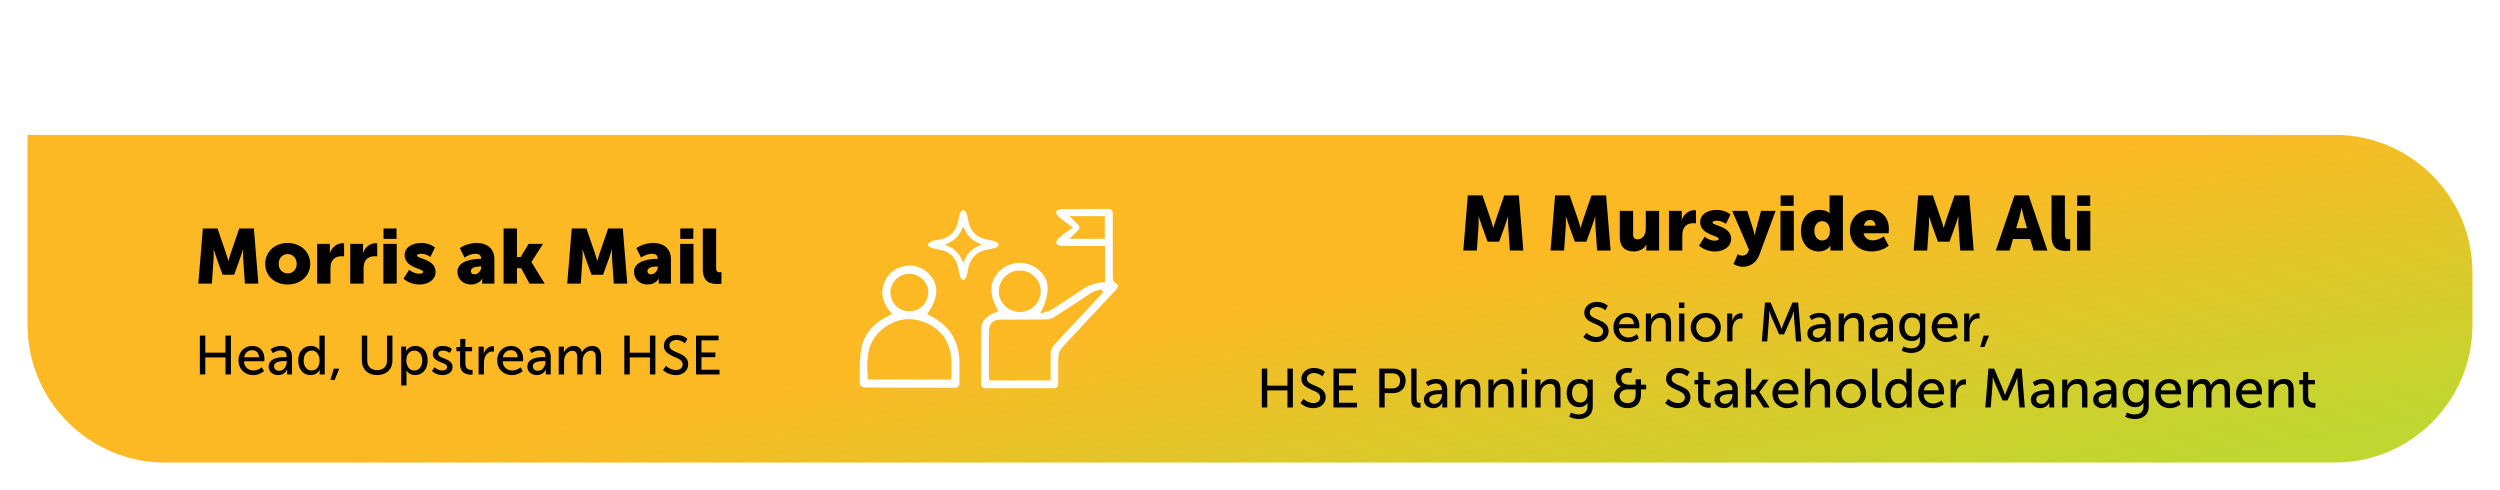
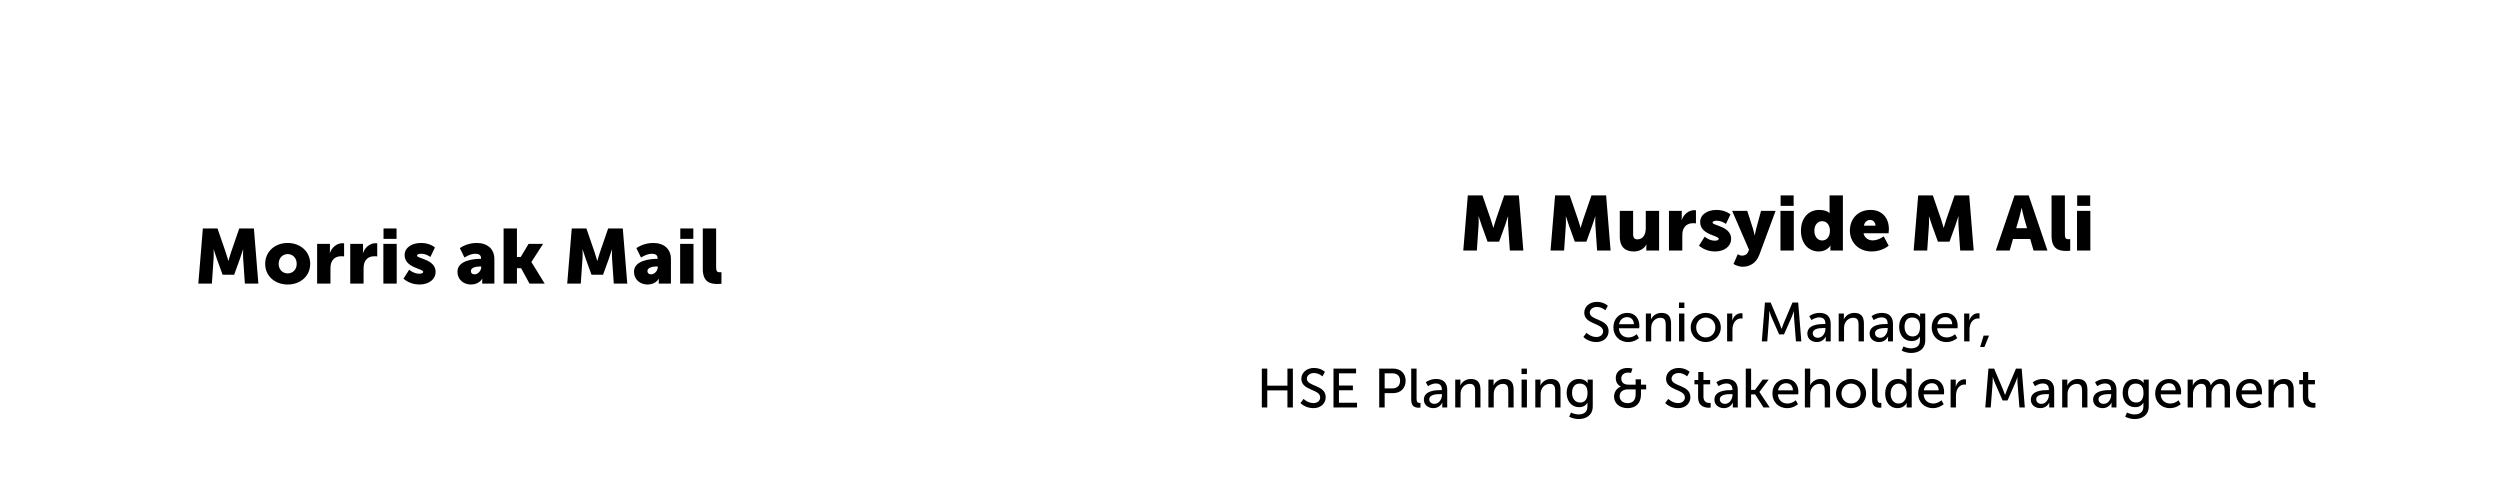
<svg xmlns="http://www.w3.org/2000/svg" width="908" height="178" viewBox="0 0 908 178" fill="none">
  <g filter="url(#filter0_d_1_8405)">
    <path d="M83.087 24.23C83.087 17.99 87.887 13.19 94.337 13.19C99.647 13.19 102.377 16.22 102.377 16.22L99.947 20.18C99.947 20.18 97.547 17.99 94.577 17.99C90.467 17.99 88.517 21.02 88.517 24.11C88.517 27.29 90.617 30.56 94.577 30.56C97.817 30.56 100.277 27.92 100.277 27.92L102.977 31.76C102.977 31.76 99.947 35.36 94.337 35.36C87.617 35.36 83.087 30.59 83.087 24.23ZM106.149 35V13.55H111.399V22.13H119.199V13.55H124.449V35H119.199V26.6H111.399V35H106.149ZM141.559 35L140.239 30.5H133.549L132.259 35H126.859L134.149 13.55H139.669L146.959 35H141.559ZM136.939 18.44H136.879C136.879 18.44 136.399 20.78 136.009 22.13L134.779 26.3H139.009L137.809 22.13C137.419 20.78 136.939 18.44 136.939 18.44ZM148.702 35L150.472 13.55H156.172L159.292 22.61C159.772 23.99 160.372 26.15 160.372 26.15H160.432C160.432 26.15 161.032 23.99 161.512 22.61L164.632 13.55H170.332L172.072 35H166.822L166.162 25.34C166.042 23.72 166.162 21.74 166.162 21.74H166.102C166.102 21.74 165.382 23.99 164.902 25.34L162.652 31.55H158.152L155.902 25.34C155.422 23.99 154.702 21.74 154.702 21.74H154.642C154.642 21.74 154.762 23.72 154.642 25.34L153.982 35H148.702ZM176.461 35V13.55H185.371C189.541 13.55 192.361 16.61 192.361 20.93C192.361 25.25 189.541 28.37 185.371 28.37H181.711V35H176.461ZM181.711 23.87H184.291C186.121 23.87 187.021 22.64 187.021 20.93C187.021 19.22 186.121 18.05 184.381 18.05H181.711V23.87ZM195.475 35V13.55H200.725V35H195.475ZM204.288 24.14C204.288 17.99 209.028 13.19 215.508 13.19C221.988 13.19 226.728 17.99 226.728 24.14C226.728 30.44 221.988 35.36 215.508 35.36C209.028 35.36 204.288 30.44 204.288 24.14ZM209.718 24.14C209.718 27.8 212.298 30.56 215.508 30.56C218.718 30.56 221.298 27.8 221.298 24.14C221.298 20.63 218.718 17.99 215.508 17.99C212.298 17.99 209.718 20.63 209.718 24.14ZM230.309 35V13.55H235.619L241.559 23.57C242.399 24.98 243.359 27.23 243.359 27.23H243.419C243.419 27.23 243.179 24.92 243.179 23.57V13.55H248.429V35H243.149L237.179 25.01C236.339 23.6 235.379 21.35 235.379 21.35H235.319C235.319 21.35 235.559 23.66 235.559 25.01V35H230.309Z" fill="white" />
    <path d="M612.626 35V13.55H617.876V30.5H626.636V35H612.626ZM629.531 35V13.55H642.971V18.05H634.781V21.95H641.321V26.45H634.781V30.5H643.391V35H629.531ZM659.227 35L657.907 30.5H651.217L649.927 35H644.527L651.817 13.55H657.337L664.627 35H659.227ZM654.607 18.44H654.547C654.547 18.44 654.067 20.78 653.677 22.13L652.447 26.3H656.677L655.477 22.13C655.087 20.78 654.607 18.44 654.607 18.44ZM667.031 35V13.55H674.651C681.401 13.55 685.721 17.48 685.721 24.23C685.721 30.98 681.401 35 674.651 35H667.031ZM672.281 30.5H674.441C678.071 30.5 680.291 28.34 680.291 24.23C680.291 20.15 677.981 18.05 674.441 18.05H672.281V30.5Z" fill="white" />
-     <path d="M11 47H849C876.614 47 899 69.386 899 97V116C899 143.614 876.614 166 849 166H61C33.386 166 11 143.614 11 116V47Z" fill="url(#paint0_linear_1_8405)" />
    <path d="M73.027 101L74.679 80.98H79.999L82.911 89.436C83.359 90.724 83.919 92.74 83.919 92.74H83.975C83.975 92.74 84.535 90.724 84.983 89.436L87.895 80.98H93.215L94.839 101H89.939L89.323 91.984C89.211 90.472 89.323 88.624 89.323 88.624H89.267C89.267 88.624 88.595 90.724 88.147 91.984L86.047 97.78H81.847L79.747 91.984C79.299 90.724 78.627 88.624 78.627 88.624H78.571C78.571 88.624 78.683 90.472 78.571 91.984L77.955 101H73.027ZM97.312 93.832C97.312 89.296 100.952 86.244 105.46 86.244C110.024 86.244 113.664 89.296 113.664 93.832C113.664 98.34 110.024 101.336 105.488 101.336C100.952 101.336 97.312 98.34 97.312 93.832ZM102.212 93.832C102.212 95.988 103.724 97.304 105.488 97.304C107.252 97.304 108.764 95.988 108.764 93.832C108.764 91.648 107.252 90.276 105.488 90.276C103.724 90.276 102.212 91.648 102.212 93.832ZM116.177 101V86.58H120.825V89.016C120.825 89.492 120.769 89.912 120.769 89.912H120.825C121.441 87.952 123.261 86.328 125.417 86.328C125.697 86.328 125.977 86.384 125.977 86.384V91.144C125.977 91.144 125.585 91.06 124.997 91.06C123.849 91.06 121.973 91.424 121.273 93.58C121.105 94.112 121.021 94.756 121.021 95.54V101H116.177ZM128.208 101V86.58H132.856V89.016C132.856 89.492 132.8 89.912 132.8 89.912H132.856C133.472 87.952 135.292 86.328 137.448 86.328C137.728 86.328 138.008 86.384 138.008 86.384V91.144C138.008 91.144 137.616 91.06 137.028 91.06C135.88 91.06 134.004 91.424 133.304 93.58C133.136 94.112 133.052 94.756 133.052 95.54V101H128.208ZM140.295 84.76V80.98H145.027V84.76H140.295ZM140.239 101V86.58H145.083V101H140.239ZM147.541 99.208L149.613 95.96C149.613 95.96 151.209 97.416 153.281 97.416C154.009 97.416 154.709 97.22 154.709 96.744C154.709 95.484 147.961 95.344 147.961 90.64C147.961 87.924 150.565 86.244 153.897 86.244C157.257 86.244 158.965 87.896 158.965 87.896L157.313 91.34C157.313 91.34 155.913 90.164 153.897 90.164C153.169 90.164 152.469 90.36 152.469 90.864C152.469 91.956 159.217 92.124 159.217 96.772C159.217 99.236 157.033 101.336 153.309 101.336C149.697 101.336 147.541 99.208 147.541 99.208ZM167.147 96.688C167.147 92.488 173.279 92.012 175.519 92.012H175.715V91.76C175.715 90.556 174.791 90.164 173.587 90.164C171.767 90.164 169.695 91.536 169.695 91.536L168.015 88.12C168.015 88.12 170.507 86.244 174.063 86.244C178.123 86.244 180.559 88.456 180.559 92.124V101H176.135V100.132C176.135 99.656 176.191 99.236 176.191 99.236H176.135C176.135 99.236 175.071 101.336 172.047 101.336C169.359 101.336 167.147 99.544 167.147 96.688ZM172.019 96.436C172.019 97.108 172.439 97.64 173.391 97.64C174.651 97.64 175.771 96.268 175.771 95.092V94.784H175.323C173.783 94.784 172.019 95.232 172.019 96.436ZM183.907 101V80.98H188.751V91.34H190.123L192.979 86.58H198.243L194.015 93.132V93.188L198.831 101H193.315L190.263 95.4H188.751V101H183.907ZM207.011 101L208.663 80.98H213.983L216.895 89.436C217.343 90.724 217.903 92.74 217.903 92.74H217.959C217.959 92.74 218.519 90.724 218.967 89.436L221.879 80.98H227.199L228.823 101H223.923L223.307 91.984C223.195 90.472 223.307 88.624 223.307 88.624H223.251C223.251 88.624 222.579 90.724 222.131 91.984L220.031 97.78H215.831L213.731 91.984C213.283 90.724 212.611 88.624 212.611 88.624H212.555C212.555 88.624 212.667 90.472 212.555 91.984L211.939 101H207.011ZM231.268 96.688C231.268 92.488 237.4 92.012 239.64 92.012H239.836V91.76C239.836 90.556 238.912 90.164 237.708 90.164C235.888 90.164 233.816 91.536 233.816 91.536L232.136 88.12C232.136 88.12 234.628 86.244 238.184 86.244C242.244 86.244 244.68 88.456 244.68 92.124V101H240.256V100.132C240.256 99.656 240.312 99.236 240.312 99.236H240.256C240.256 99.236 239.192 101.336 236.168 101.336C233.48 101.336 231.268 99.544 231.268 96.688ZM236.14 96.436C236.14 97.108 236.56 97.64 237.512 97.64C238.772 97.64 239.892 96.268 239.892 95.092V94.784H239.444C237.904 94.784 236.14 95.232 236.14 96.436ZM248.084 84.76V80.98H252.816V84.76H248.084ZM248.028 101V86.58H252.872V101H248.028ZM256.254 95.68V80.98H261.098V95.036C261.098 96.408 261.35 96.884 262.442 96.884C262.75 96.884 263.03 96.856 263.03 96.856V101.056C263.03 101.056 262.358 101.14 261.574 101.14C258.998 101.14 256.254 100.524 256.254 95.68Z" fill="black" />
-     <path d="M73.59 134V119.88H75.57V126.08H82.89V119.88H84.87V134H82.89V127.8H75.57V134H73.59ZM87.607 128.94C87.607 125.72 89.787 123.64 92.667 123.64C95.527 123.64 97.047 125.76 97.047 128.38C97.047 128.64 96.987 129.22 96.987 129.22H89.607C89.707 131.44 91.287 132.56 93.087 132.56C94.827 132.56 96.087 131.38 96.087 131.38L96.887 132.8C96.887 132.8 95.387 134.24 92.967 134.24C89.787 134.24 87.607 131.94 87.607 128.94ZM89.667 127.76H95.067C95.007 126.02 93.927 125.18 92.627 125.18C91.147 125.18 89.947 126.1 89.667 127.76ZM98.581 131.16C98.581 127.82 102.981 127.68 104.681 127.68H105.121V127.5C105.121 125.84 104.181 125.28 102.901 125.28C101.341 125.28 100.081 126.26 100.081 126.26L99.281 124.84C99.281 124.84 100.741 123.64 103.061 123.64C105.621 123.64 107.061 125.04 107.061 127.6V134H105.261V133.04C105.261 132.58 105.301 132.24 105.301 132.24H105.261C105.261 132.24 104.441 134.24 102.021 134.24C100.281 134.24 98.581 133.18 98.581 131.16ZM100.541 131.06C100.541 131.88 101.181 132.68 102.441 132.68C104.081 132.68 105.141 130.96 105.141 129.46V129.14H104.641C103.181 129.14 100.541 129.24 100.541 131.06ZM109.307 128.94C109.307 125.72 111.207 123.64 113.887 123.64C116.227 123.64 117.007 125.24 117.007 125.24H117.047C117.047 125.24 117.007 124.94 117.007 124.56V119.88H118.947V134H117.107V133.04C117.107 132.64 117.127 132.36 117.127 132.36H117.087C117.087 132.36 116.267 134.24 113.767 134.24C111.027 134.24 109.307 132.08 109.307 128.94ZM111.287 128.94C111.287 131.14 112.467 132.56 114.147 132.56C115.647 132.56 117.067 131.5 117.067 128.92C117.067 127.12 116.127 125.32 114.207 125.32C112.607 125.32 111.287 126.64 111.287 128.94ZM120.999 136.02L122.239 131.9H124.219L122.539 136.02H120.999ZM132.413 129V119.88H134.393V129C134.393 131.16 135.793 132.42 137.953 132.42C140.133 132.42 141.553 131.16 141.553 128.96V119.88H143.533V129C143.533 132.14 141.273 134.24 137.973 134.24C134.673 134.24 132.413 132.14 132.413 129ZM146.706 138V123.88H148.486V124.74C148.486 125.14 148.446 125.48 148.446 125.48H148.486C148.486 125.48 149.346 123.64 151.886 123.64C154.606 123.64 156.326 125.8 156.326 128.94C156.326 132.16 154.386 134.24 151.746 134.24C149.526 134.24 148.646 132.58 148.646 132.58H148.606C148.606 132.58 148.646 132.94 148.646 133.46V138H146.706ZM148.586 128.98C148.586 130.78 149.586 132.58 151.446 132.58C153.046 132.58 154.366 131.26 154.366 128.96C154.366 126.76 153.186 125.34 151.506 125.34C149.986 125.34 148.586 126.4 148.586 128.98ZM157.878 132.76L158.818 131.38C158.818 131.38 159.958 132.56 161.718 132.56C162.558 132.56 163.398 132.12 163.398 131.3C163.398 129.44 158.198 129.82 158.198 126.52C158.198 124.68 159.838 123.64 161.858 123.64C164.078 123.64 165.118 124.76 165.118 124.76L164.338 126.22C164.338 126.22 163.438 125.32 161.838 125.32C160.998 125.32 160.178 125.68 160.178 126.56C160.178 128.38 165.378 127.98 165.378 131.3C165.378 132.98 163.938 134.24 161.718 134.24C159.238 134.24 157.878 132.76 157.878 132.76ZM168.083 130.3V125.58H166.763V124.02H168.143V121.1H170.023V124.02H172.463V125.58H170.023V130.08C170.023 132.1 171.443 132.36 172.183 132.36C172.463 132.36 172.643 132.32 172.643 132.32V134.04C172.643 134.04 172.363 134.08 171.963 134.08C170.663 134.08 168.083 133.68 168.083 130.3ZM174.831 134V123.88H176.711V125.64C176.711 126.06 176.671 126.4 176.671 126.4H176.711C177.171 124.92 178.351 123.76 179.911 123.76C180.171 123.76 180.411 123.8 180.411 123.8V125.72C180.411 125.72 180.151 125.66 179.851 125.66C178.611 125.66 177.471 126.54 177.011 128.04C176.831 128.62 176.771 129.24 176.771 129.86V134H174.831ZM181.572 128.94C181.572 125.72 183.752 123.64 186.632 123.64C189.492 123.64 191.012 125.76 191.012 128.38C191.012 128.64 190.952 129.22 190.952 129.22H183.572C183.672 131.44 185.252 132.56 187.052 132.56C188.792 132.56 190.052 131.38 190.052 131.38L190.852 132.8C190.852 132.8 189.352 134.24 186.932 134.24C183.752 134.24 181.572 131.94 181.572 128.94ZM183.632 127.76H189.032C188.972 126.02 187.892 125.18 186.592 125.18C185.112 125.18 183.912 126.1 183.632 127.76ZM192.546 131.16C192.546 127.82 196.946 127.68 198.646 127.68H199.086V127.5C199.086 125.84 198.146 125.28 196.866 125.28C195.306 125.28 194.046 126.26 194.046 126.26L193.246 124.84C193.246 124.84 194.706 123.64 197.026 123.64C199.586 123.64 201.026 125.04 201.026 127.6V134H199.226V133.04C199.226 132.58 199.266 132.24 199.266 132.24H199.226C199.226 132.24 198.406 134.24 195.986 134.24C194.246 134.24 192.546 133.18 192.546 131.16ZM194.506 131.06C194.506 131.88 195.146 132.68 196.406 132.68C198.046 132.68 199.106 130.96 199.106 129.46V129.14H198.606C197.146 129.14 194.506 129.24 194.506 131.06ZM203.932 134V123.88H205.812V125.22C205.812 125.62 205.772 125.96 205.772 125.96H205.812C206.292 124.78 207.712 123.64 209.292 123.64C210.992 123.64 211.992 124.42 212.332 125.94H212.372C212.932 124.72 214.332 123.64 215.972 123.64C218.252 123.64 219.312 124.94 219.312 127.52V134H217.372V127.94C217.372 126.52 217.092 125.4 215.572 125.4C214.152 125.4 213.092 126.6 212.732 127.98C212.632 128.4 212.592 128.86 212.592 129.38V134H210.652V127.94C210.652 126.62 210.452 125.4 208.892 125.4C207.412 125.4 206.372 126.62 205.992 128.06C205.892 128.46 205.872 128.92 205.872 129.38V134H203.932ZM227.75 134V119.88H229.73V126.08H237.05V119.88H239.03V134H237.05V127.8H229.73V134H227.75ZM241.787 132.38L242.907 130.88C242.907 130.88 244.407 132.4 246.507 132.4C247.827 132.4 248.947 131.66 248.947 130.32C248.947 127.26 242.107 127.92 242.107 123.58C242.107 121.38 244.007 119.64 246.667 119.64C249.287 119.64 250.667 121.06 250.667 121.06L249.767 122.7C249.767 122.7 248.467 121.48 246.667 121.48C245.167 121.48 244.107 122.42 244.107 123.54C244.107 126.46 250.947 125.68 250.947 130.26C250.947 132.44 249.267 134.24 246.467 134.24C243.467 134.24 241.787 132.38 241.787 132.38ZM253.785 134V119.88H261.985V121.6H255.765V126.02H260.825V127.74H255.765V132.28H262.325V134H253.785Z" fill="black" />
-     <path d="M386.657 124.383C389.208 121.524 391.867 118.702 394.435 115.97L394.594 115.801C395.48 114.857 396.367 113.918 397.249 112.97L399.419 110.645C401.627 108.282 403.91 105.84 406.152 103.42C406.775 102.749 407.063 102.153 406.988 101.702C406.938 101.404 406.72 101.152 406.327 100.941C405.165 100.312 405.169 99.459 405.169 98.632V98.566C405.177 91.084 405.182 83.606 405.169 76.124C405.169 74.213 404.726 73.906 403.312 73.898H403.225C397.697 73.869 391.976 73.84 386.222 73.944C385.658 73.952 384.709 74.502 384.583 74.891C384.466 75.255 384.905 76.199 385.394 76.633C386.411 77.536 387.514 78.338 388.685 79.187C389.099 79.485 389.522 79.791 389.948 80.109L390.617 80.606L389.948 81.103C389.53 81.413 389.116 81.715 388.71 82.005C387.548 82.845 386.473 83.623 385.507 84.5C384.964 84.993 384.479 85.99 384.604 86.341C384.742 86.718 385.754 87.223 386.473 87.273C388.079 87.384 389.727 87.364 391.32 87.343C391.985 87.335 392.629 87.326 393.277 87.326H402.313V100.506L401.723 100.544C399.022 100.712 396.669 101.458 394.665 102.782L392.248 104.384C389.208 106.399 386.084 108.472 382.969 110.454C382.379 110.831 381.706 111.025 380.924 111.257C380.669 111.332 380.418 111.406 380.151 111.489L378.758 111.927L379.394 110.624C382.685 103.895 382.145 98.988 377.746 95.615C375.869 94.179 373.611 93.463 371.361 93.463C368.961 93.463 366.565 94.278 364.65 95.892C360.414 99.468 359.945 104.342 363.257 110.384L363.587 110.988L362.948 111.253C358.749 112.999 357.395 114.626 357.374 117.94C357.336 124.073 357.349 129.949 357.369 136.992C357.374 138.598 357.783 138.991 359.456 138.991C367.054 139.003 375.045 139.003 383.212 138.991C384.976 138.991 385.336 138.631 385.348 136.855C385.353 135.842 385.348 134.824 385.34 133.81C385.323 131.77 385.311 129.659 385.407 127.578C385.461 126.403 385.946 125.145 386.641 124.367L386.657 124.383ZM402.263 84.732H389.396L390.45 83.677C390.718 83.412 391.01 83.143 391.295 82.882C392.148 82.104 393.03 81.301 393.03 80.635C393.03 79.956 392.114 79.108 391.311 78.363C391.027 78.098 390.734 77.829 390.475 77.56L389.442 76.509H402.263V84.736V84.732ZM366.025 98.437C367.464 97.026 369.358 96.248 371.361 96.248C375.597 96.273 378.997 99.662 378.984 103.808C378.98 105.807 378.177 107.694 376.722 109.118C375.279 110.533 373.381 111.315 371.378 111.315C367.15 111.294 363.746 107.905 363.759 103.755C363.767 101.752 364.57 99.865 366.021 98.437H366.025ZM383.642 123.56C383.09 124.176 382.681 125.232 382.643 126.125C382.547 128.414 382.563 130.657 382.58 133.032C382.584 133.868 382.593 134.708 382.593 135.556V136.177H360.297L360.225 135.329C360.192 134.977 360.163 134.621 360.163 134.257C360.154 129.034 360.15 123.808 360.163 118.586C360.167 115.428 361.53 114.079 364.721 114.071C366.268 114.071 367.815 114.071 369.362 114.071H369.851C373.519 114.079 377.307 114.083 381.087 114.025C382.028 114.009 383.061 113.703 383.847 113.198C386.122 111.745 388.413 110.231 390.63 108.766C392.888 107.272 395.2 105.745 397.5 104.28C398.177 103.846 398.943 103.651 399.75 103.44C400.034 103.366 400.318 103.291 400.594 103.208L401.096 103.055L401.661 104.148L398.709 107.33C397.053 109.118 395.397 110.905 393.732 112.689C392.796 113.694 391.851 114.696 390.91 115.697L390.78 115.834C388.418 118.346 385.976 120.944 383.638 123.56H383.642ZM351.933 98.636C352.222 97.87 352.372 97.022 352.519 96.198L352.611 95.685C353.347 91.717 355.739 89.338 359.72 88.601C359.941 88.559 360.163 88.522 360.384 88.485C361.166 88.353 361.978 88.216 362.68 87.926C363.186 87.715 363.755 87.107 363.759 86.855C363.759 86.598 363.194 85.973 362.718 85.791C361.898 85.481 360.991 85.303 360.113 85.133C359.786 85.071 359.469 85.009 359.151 84.943C355.676 84.198 353.531 82.075 352.774 78.624C352.707 78.318 352.648 78.011 352.59 77.705C352.427 76.874 352.26 76.013 351.95 75.247C351.821 74.924 351.444 74.622 351.11 74.353C351.03 74.291 350.938 74.258 350.846 74.258C350.754 74.258 350.65 74.291 350.574 74.362C350.236 74.66 349.889 74.962 349.742 75.305C349.45 75.984 349.312 76.766 349.174 77.523L349.165 77.577C349.123 77.796 349.086 78.02 349.044 78.235C348.283 82.021 345.987 84.31 342.211 85.034C341.99 85.075 341.768 85.117 341.546 85.154C340.689 85.303 339.84 85.452 339.109 85.762C338.582 85.986 338.009 86.59 337.95 86.983C337.988 87.177 338.615 87.753 339.063 87.918C339.87 88.22 340.764 88.394 341.626 88.564C341.965 88.63 342.303 88.696 342.638 88.771C346.046 89.52 348.157 91.614 348.919 94.998C348.985 95.305 349.052 95.611 349.115 95.917L349.128 95.971C349.307 96.832 349.491 97.721 349.772 98.557C349.859 98.822 350.039 99.075 350.319 99.426C350.445 99.579 350.629 99.674 350.829 99.679C351.043 99.679 351.227 99.596 351.352 99.455C351.649 99.128 351.841 98.888 351.938 98.632L351.933 98.636ZM350.307 92.23C349.178 89.896 347.677 88.419 345.431 87.438L344.185 86.892L345.414 86.308C347.773 85.191 349.27 83.701 350.265 81.475L350.821 80.234L351.407 81.463C352.519 83.792 354.024 85.274 356.291 86.271L357.545 86.822L356.303 87.401C353.961 88.493 352.46 89.979 351.444 92.218L350.888 93.438L350.307 92.23ZM338.36 112.407L337.724 112.089L338.122 111.505C342.052 105.729 342.031 100.899 338.059 97.146C336.169 95.359 333.756 94.456 331.318 94.456C329.152 94.456 326.969 95.172 325.125 96.616C323.319 98.032 322.148 99.952 321.655 102.315C320.99 105.489 321.897 108.394 324.506 111.456L325.033 112.076L324.293 112.42C318.397 115.155 314.897 119.157 313.889 124.309C313.195 127.872 313.212 131.658 313.22 135.32C313.22 136.061 313.225 136.806 313.22 137.542C313.3 137.861 314.383 138.713 314.843 138.722C324.092 138.825 333.497 138.813 342.596 138.805H347.656C348.919 138.8 349.462 138.254 349.466 136.971C349.466 136.119 349.466 135.271 349.466 134.418C349.462 133.082 349.458 131.704 349.479 130.342C349.608 122.074 345.97 116.206 338.356 112.403L338.36 112.407ZM324.398 104.255C324.385 102.455 325.1 100.746 326.413 99.447C327.718 98.152 329.437 97.44 331.247 97.44H331.264C335.057 97.448 338.147 100.498 338.155 104.239C338.159 107.992 335.082 111.05 331.285 111.058H331.272C327.5 111.058 324.414 108.013 324.394 104.26L324.398 104.255ZM346.539 132.97C346.522 133.711 346.51 134.46 346.51 135.221V135.842H316.219L316.177 135.266C315.679 128.666 315.696 122.351 321.345 117.675C326.121 113.719 331.611 112.875 337.223 115.23C342.788 117.568 345.991 122.066 346.481 128.236C346.606 129.8 346.573 131.339 346.543 132.966L346.539 132.97Z" fill="white" />
    <path d="M532.463 89L534.115 68.98H539.435L542.347 77.436C542.795 78.724 543.355 80.74 543.355 80.74H543.411C543.411 80.74 543.971 78.724 544.419 77.436L547.331 68.98H552.651L554.275 89H549.375L548.759 79.984C548.647 78.472 548.759 76.624 548.759 76.624H548.703C548.703 76.624 548.031 78.724 547.583 79.984L545.483 85.78H541.283L539.183 79.984C538.735 78.724 538.063 76.624 538.063 76.624H538.007C538.007 76.624 538.119 78.472 538.007 79.984L537.391 89H532.463ZM564.154 89L565.806 68.98H571.126L574.038 77.436C574.486 78.724 575.046 80.74 575.046 80.74H575.102C575.102 80.74 575.662 78.724 576.11 77.436L579.022 68.98H584.342L585.966 89H581.066L580.45 79.984C580.338 78.472 580.45 76.624 580.45 76.624H580.394C580.394 76.624 579.722 78.724 579.274 79.984L577.174 85.78H572.974L570.874 79.984C570.426 78.724 569.754 76.624 569.754 76.624H569.698C569.698 76.624 569.81 78.472 569.698 79.984L569.082 89H564.154ZM589.307 83.932V74.58H594.151V83.036C594.151 84.38 594.683 84.94 595.691 84.94C597.763 84.94 598.743 83.12 598.743 80.964V74.58H603.587V89H598.939V87.74C598.939 87.264 598.995 86.844 598.995 86.844H598.939C598.155 88.384 596.363 89.336 594.431 89.336C591.575 89.336 589.307 87.992 589.307 83.932ZM607.167 89V74.58H611.815V77.016C611.815 77.492 611.759 77.912 611.759 77.912H611.815C612.431 75.952 614.251 74.328 616.407 74.328C616.687 74.328 616.967 74.384 616.967 74.384V79.144C616.967 79.144 616.575 79.06 615.987 79.06C614.839 79.06 612.963 79.424 612.263 81.58C612.095 82.112 612.011 82.756 612.011 83.54V89H607.167ZM618.078 87.208L620.15 83.96C620.15 83.96 621.746 85.416 623.818 85.416C624.546 85.416 625.246 85.22 625.246 84.744C625.246 83.484 618.498 83.344 618.498 78.64C618.498 75.924 621.102 74.244 624.434 74.244C627.794 74.244 629.502 75.896 629.502 75.896L627.85 79.34C627.85 79.34 626.45 78.164 624.434 78.164C623.706 78.164 623.006 78.36 623.006 78.864C623.006 79.956 629.754 80.124 629.754 84.772C629.754 87.236 627.57 89.336 623.846 89.336C620.234 89.336 618.078 87.208 618.078 87.208ZM630.614 93.872L632.154 90.316C632.154 90.316 632.938 90.848 633.638 90.848C634.422 90.848 635.458 90.624 635.962 89.392L636.242 88.72L630.11 74.58H635.598L637.726 81.216C637.978 82 638.258 83.456 638.258 83.456H638.314C638.314 83.456 638.594 82.084 638.79 81.3L640.61 74.58H645.902L639.994 90.54C638.79 93.76 636.27 94.88 633.974 94.88C632.07 94.88 630.614 93.872 630.614 93.872ZM647.719 72.76V68.98H652.451V72.76H647.719ZM647.663 89V74.58H652.507V89H647.663ZM655.105 81.776C655.105 77.212 657.849 74.244 661.685 74.244C664.597 74.244 665.465 75.392 665.465 75.392H665.521C665.521 75.392 665.493 75.112 665.493 74.748V68.98H670.337V89H665.801V88.048C665.801 87.6 665.829 87.236 665.829 87.236H665.773C665.773 87.236 664.569 89.336 661.601 89.336C657.681 89.336 655.105 86.256 655.105 81.776ZM659.977 81.776C659.977 83.932 661.125 85.332 662.805 85.332C664.261 85.332 665.633 84.268 665.633 81.776C665.633 80.04 664.709 78.332 662.805 78.332C661.293 78.332 659.977 79.564 659.977 81.776ZM672.877 81.776C672.877 77.548 675.733 74.244 680.381 74.244C684.637 74.244 687.045 77.212 687.045 81.216C687.045 81.692 686.933 82.728 686.933 82.728H677.833C678.197 84.492 679.653 85.304 681.193 85.304C683.265 85.304 685.169 83.848 685.169 83.848L686.961 87.236C686.961 87.236 684.637 89.336 680.801 89.336C675.649 89.336 672.877 85.612 672.877 81.776ZM677.945 79.956H682.173C682.173 78.864 681.417 77.884 680.269 77.884C678.869 77.884 678.197 78.892 677.945 79.956ZM696.033 89L697.685 68.98H703.005L705.917 77.436C706.365 78.724 706.925 80.74 706.925 80.74H706.981C706.981 80.74 707.541 78.724 707.989 77.436L710.901 68.98H716.221L717.845 89H712.945L712.329 79.984C712.217 78.472 712.329 76.624 712.329 76.624H712.273C712.273 76.624 711.601 78.724 711.153 79.984L709.053 85.78H704.853L702.753 79.984C702.305 78.724 701.633 76.624 701.633 76.624H701.577C701.577 76.624 701.689 78.472 701.577 79.984L700.961 89H696.033ZM739.596 89L738.364 84.8H732.12L730.916 89H725.876L732.68 68.98H737.832L744.636 89H739.596ZM735.284 73.544H735.228C735.228 73.544 734.78 75.728 734.416 76.988L733.268 80.88H737.216L736.096 76.988C735.732 75.728 735.284 73.544 735.284 73.544ZM746.123 83.68V68.98H750.967V83.036C750.967 84.408 751.219 84.884 752.311 84.884C752.619 84.884 752.899 84.856 752.899 84.856V89.056C752.899 89.056 752.227 89.14 751.443 89.14C748.867 89.14 746.123 88.524 746.123 83.68ZM755.426 72.76V68.98H760.158V72.76H755.426ZM755.37 89V74.58H760.214V89H755.37Z" fill="black" />
    <path d="M576.084 120.38L577.204 118.88C577.204 118.88 578.704 120.4 580.804 120.4C582.124 120.4 583.244 119.66 583.244 118.32C583.244 115.26 576.404 115.92 576.404 111.58C576.404 109.38 578.304 107.64 580.964 107.64C583.584 107.64 584.964 109.06 584.964 109.06L584.064 110.7C584.064 110.7 582.764 109.48 580.964 109.48C579.464 109.48 578.404 110.42 578.404 111.54C578.404 114.46 585.244 113.68 585.244 118.26C585.244 120.44 583.564 122.24 580.764 122.24C577.764 122.24 576.084 120.38 576.084 120.38ZM586.982 116.94C586.982 113.72 589.162 111.64 592.042 111.64C594.902 111.64 596.422 113.76 596.422 116.38C596.422 116.64 596.362 117.22 596.362 117.22H588.982C589.082 119.44 590.662 120.56 592.462 120.56C594.202 120.56 595.462 119.38 595.462 119.38L596.262 120.8C596.262 120.8 594.762 122.24 592.342 122.24C589.162 122.24 586.982 119.94 586.982 116.94ZM589.042 115.76H594.442C594.382 114.02 593.302 113.18 592.002 113.18C590.522 113.18 589.322 114.1 589.042 115.76ZM598.776 122V111.88H600.656V113.22C600.656 113.62 600.616 113.96 600.616 113.96H600.656C601.056 113.08 602.256 111.64 604.456 111.64C606.836 111.64 607.936 112.94 607.936 115.52V122H605.996V115.96C605.996 114.54 605.696 113.42 604.076 113.42C602.536 113.42 601.296 114.44 600.876 115.9C600.756 116.3 600.716 116.76 600.716 117.26V122H598.776ZM610.807 109.86V107.88H612.767V109.86H610.807ZM610.827 122V111.88H612.767V122H610.827ZM615.067 116.92C615.067 113.86 617.507 111.64 620.527 111.64C623.547 111.64 625.987 113.86 625.987 116.92C625.987 120 623.547 122.24 620.527 122.24C617.507 122.24 615.067 120 615.067 116.92ZM617.047 116.92C617.047 119.04 618.627 120.56 620.527 120.56C622.447 120.56 624.007 119.04 624.007 116.92C624.007 114.82 622.447 113.32 620.527 113.32C618.627 113.32 617.047 114.82 617.047 116.92ZM628.288 122V111.88H630.168V113.64C630.168 114.06 630.128 114.4 630.128 114.4H630.168C630.628 112.92 631.808 111.76 633.368 111.76C633.628 111.76 633.868 111.8 633.868 111.8V113.72C633.868 113.72 633.608 113.66 633.308 113.66C632.068 113.66 630.928 114.54 630.468 116.04C630.288 116.62 630.228 117.24 630.228 117.86V122H628.288ZM640.884 122L642.024 107.88H644.104L647.344 115.52C647.664 116.3 648.044 117.42 648.044 117.42H648.084C648.084 117.42 648.464 116.3 648.784 115.52L652.024 107.88H654.104L655.244 122H653.284L652.584 113.1C652.524 112.24 652.564 111.02 652.564 111.02H652.524C652.524 111.02 652.104 112.32 651.764 113.1L648.944 119.46H647.184L644.384 113.1C644.064 112.34 643.624 110.98 643.624 110.98H643.584C643.584 110.98 643.604 112.24 643.544 113.1L642.864 122H640.884ZM657.429 119.16C657.429 115.82 661.829 115.68 663.529 115.68H663.969V115.5C663.969 113.84 663.029 113.28 661.749 113.28C660.189 113.28 658.929 114.26 658.929 114.26L658.129 112.84C658.129 112.84 659.589 111.64 661.909 111.64C664.469 111.64 665.909 113.04 665.909 115.6V122H664.109V121.04C664.109 120.58 664.149 120.24 664.149 120.24H664.109C664.109 120.24 663.289 122.24 660.869 122.24C659.129 122.24 657.429 121.18 657.429 119.16ZM659.389 119.06C659.389 119.88 660.029 120.68 661.289 120.68C662.929 120.68 663.989 118.96 663.989 117.46V117.14H663.489C662.029 117.14 659.389 117.24 659.389 119.06ZM668.815 122V111.88H670.695V113.22C670.695 113.62 670.655 113.96 670.655 113.96H670.695C671.095 113.08 672.295 111.64 674.495 111.64C676.875 111.64 677.975 112.94 677.975 115.52V122H676.035V115.96C676.035 114.54 675.735 113.42 674.115 113.42C672.575 113.42 671.335 114.44 670.915 115.9C670.795 116.3 670.755 116.76 670.755 117.26V122H668.815ZM680.046 119.16C680.046 115.82 684.446 115.68 686.146 115.68H686.586V115.5C686.586 113.84 685.646 113.28 684.366 113.28C682.806 113.28 681.546 114.26 681.546 114.26L680.746 112.84C680.746 112.84 682.206 111.64 684.526 111.64C687.086 111.64 688.526 113.04 688.526 115.6V122H686.726V121.04C686.726 120.58 686.766 120.24 686.766 120.24H686.726C686.726 120.24 685.906 122.24 683.486 122.24C681.746 122.24 680.046 121.18 680.046 119.16ZM682.006 119.06C682.006 119.88 682.646 120.68 683.906 120.68C685.546 120.68 686.606 118.96 686.606 117.46V117.14H686.106C684.646 117.14 682.006 117.24 682.006 119.06ZM692.332 123.84C692.332 123.84 693.592 124.52 695.112 124.52C696.872 124.52 698.312 123.74 698.312 121.68V120.94C698.312 120.62 698.332 120.3 698.332 120.3H698.292C697.692 121.3 696.752 121.88 695.292 121.88C692.472 121.88 690.772 119.62 690.772 116.7C690.772 113.8 692.392 111.64 695.192 111.64C697.632 111.64 698.372 113.14 698.372 113.14H698.412C698.412 113.14 698.392 113 698.392 112.82V111.88H700.252V121.58C700.252 124.92 697.712 126.2 695.152 126.2C693.932 126.2 692.672 125.86 691.692 125.36L692.332 123.84ZM695.672 120.2C697.072 120.2 698.352 119.36 698.352 116.72C698.352 114.08 697.072 113.32 695.492 113.32C693.732 113.32 692.732 114.6 692.732 116.66C692.732 118.76 693.852 120.2 695.672 120.2ZM702.588 116.94C702.588 113.72 704.768 111.64 707.648 111.64C710.508 111.64 712.028 113.76 712.028 116.38C712.028 116.64 711.968 117.22 711.968 117.22H704.588C704.688 119.44 706.268 120.56 708.068 120.56C709.808 120.56 711.068 119.38 711.068 119.38L711.868 120.8C711.868 120.8 710.368 122.24 707.948 122.24C704.768 122.24 702.588 119.94 702.588 116.94ZM704.648 115.76H710.048C709.988 114.02 708.908 113.18 707.608 113.18C706.128 113.18 704.928 114.1 704.648 115.76ZM714.381 122V111.88H716.261V113.64C716.261 114.06 716.221 114.4 716.221 114.4H716.261C716.721 112.92 717.901 111.76 719.461 111.76C719.721 111.76 719.961 111.8 719.961 111.8V113.72C719.961 113.72 719.701 113.66 719.401 113.66C718.161 113.66 717.021 114.54 716.561 116.04C716.381 116.62 716.321 117.24 716.321 117.86V122H714.381ZM720.198 124.02L721.438 119.9H723.418L721.738 124.02H720.198ZM459.293 146V131.88H461.273V138.08H468.593V131.88H470.573V146H468.593V139.8H461.273V146H459.293ZM473.33 144.38L474.45 142.88C474.45 142.88 475.95 144.4 478.05 144.4C479.37 144.4 480.49 143.66 480.49 142.32C480.49 139.26 473.65 139.92 473.65 135.58C473.65 133.38 475.55 131.64 478.21 131.64C480.83 131.64 482.21 133.06 482.21 133.06L481.31 134.7C481.31 134.7 480.01 133.48 478.21 133.48C476.71 133.48 475.65 134.42 475.65 135.54C475.65 138.46 482.49 137.68 482.49 142.26C482.49 144.44 480.81 146.24 478.01 146.24C475.01 146.24 473.33 144.38 473.33 144.38ZM485.328 146V131.88H493.528V133.6H487.308V138.02H492.368V139.74H487.308V144.28H493.868V146H485.328ZM501.93 146V131.88H507.09C509.67 131.88 511.53 133.62 511.53 136.3C511.53 138.98 509.67 140.78 507.09 140.78H503.91V146H501.93ZM503.91 139.06H506.77C508.47 139.06 509.51 138 509.51 136.3C509.51 134.6 508.47 133.6 506.79 133.6H503.91V139.06ZM513.558 143.24V131.88H515.498V142.9C515.498 144.12 515.978 144.34 516.578 144.34C516.758 144.34 516.918 144.32 516.918 144.32V146.04C516.918 146.04 516.618 146.08 516.278 146.08C515.178 146.08 513.558 145.78 513.558 143.24ZM518.151 143.16C518.151 139.82 522.551 139.68 524.251 139.68H524.691V139.5C524.691 137.84 523.751 137.28 522.471 137.28C520.911 137.28 519.651 138.26 519.651 138.26L518.851 136.84C518.851 136.84 520.311 135.64 522.631 135.64C525.191 135.64 526.631 137.04 526.631 139.6V146H524.831V145.04C524.831 144.58 524.871 144.24 524.871 144.24H524.831C524.831 144.24 524.011 146.24 521.591 146.24C519.851 146.24 518.151 145.18 518.151 143.16ZM520.111 143.06C520.111 143.88 520.751 144.68 522.011 144.68C523.651 144.68 524.711 142.96 524.711 141.46V141.14H524.211C522.751 141.14 520.111 141.24 520.111 143.06ZM529.538 146V135.88H531.418V137.22C531.418 137.62 531.378 137.96 531.378 137.96H531.418C531.818 137.08 533.018 135.64 535.218 135.64C537.598 135.64 538.698 136.94 538.698 139.52V146H536.758V139.96C536.758 138.54 536.458 137.42 534.838 137.42C533.298 137.42 532.058 138.44 531.638 139.9C531.518 140.3 531.478 140.76 531.478 141.26V146H529.538ZM541.588 146V135.88H543.468V137.22C543.468 137.62 543.428 137.96 543.428 137.96H543.468C543.868 137.08 545.068 135.64 547.268 135.64C549.648 135.64 550.748 136.94 550.748 139.52V146H548.808V139.96C548.808 138.54 548.508 137.42 546.888 137.42C545.348 137.42 544.108 138.44 543.688 139.9C543.568 140.3 543.528 140.76 543.528 141.26V146H541.588ZM553.619 133.86V131.88H555.579V133.86H553.619ZM553.639 146V135.88H555.579V146H553.639ZM558.62 146V135.88H560.5V137.22C560.5 137.62 560.46 137.96 560.46 137.96H560.5C560.9 137.08 562.1 135.64 564.3 135.64C566.68 135.64 567.78 136.94 567.78 139.52V146H565.84V139.96C565.84 138.54 565.54 137.42 563.92 137.42C562.38 137.42 561.14 138.44 560.72 139.9C560.6 140.3 560.56 140.76 560.56 141.26V146H558.62ZM571.57 147.84C571.57 147.84 572.83 148.52 574.35 148.52C576.11 148.52 577.55 147.74 577.55 145.68V144.94C577.55 144.62 577.57 144.3 577.57 144.3H577.53C576.93 145.3 575.99 145.88 574.53 145.88C571.71 145.88 570.01 143.62 570.01 140.7C570.01 137.8 571.63 135.64 574.43 135.64C576.87 135.64 577.61 137.14 577.61 137.14H577.65C577.65 137.14 577.63 137 577.63 136.82V135.88H579.49V145.58C579.49 148.92 576.95 150.2 574.39 150.2C573.17 150.2 571.91 149.86 570.93 149.36L571.57 147.84ZM574.91 144.2C576.31 144.2 577.59 143.36 577.59 140.72C577.59 138.08 576.31 137.32 574.73 137.32C572.97 137.32 571.97 138.6 571.97 140.66C571.97 142.76 573.09 144.2 574.91 144.2ZM587.223 142.04C587.223 140.48 588.143 138.94 589.703 138.42V138.38C589.703 138.38 587.843 137.74 587.843 135.28C587.843 132.94 589.683 131.64 592.183 131.64C592.963 131.64 593.903 131.86 593.903 131.86L593.403 133.44C593.403 133.44 592.823 133.32 592.343 133.32C590.943 133.32 589.843 134.1 589.843 135.48C589.843 136.36 590.263 137.7 592.443 137.7H595.063V135.78H597.003V137.7H598.883V139.42H597.003V141.3C597.003 144.44 595.143 146.24 592.123 146.24C589.183 146.24 587.223 144.42 587.223 142.04ZM589.243 141.94C589.243 143.3 590.363 144.42 592.123 144.42C593.923 144.42 595.063 143.44 595.063 141.22V139.42H592.363C590.363 139.42 589.243 140.36 589.243 141.94ZM605.791 144.38L606.911 142.88C606.911 142.88 608.411 144.4 610.511 144.4C611.831 144.4 612.951 143.66 612.951 142.32C612.951 139.26 606.111 139.92 606.111 135.58C606.111 133.38 608.011 131.64 610.671 131.64C613.291 131.64 614.671 133.06 614.671 133.06L613.771 134.7C613.771 134.7 612.471 133.48 610.671 133.48C609.171 133.48 608.111 134.42 608.111 135.54C608.111 138.46 614.951 137.68 614.951 142.26C614.951 144.44 613.271 146.24 610.471 146.24C607.471 146.24 605.791 144.38 605.791 144.38ZM617.751 142.3V137.58H616.431V136.02H617.811V133.1H619.691V136.02H622.131V137.58H619.691V142.08C619.691 144.1 621.111 144.36 621.851 144.36C622.131 144.36 622.311 144.32 622.311 144.32V146.04C622.311 146.04 622.031 146.08 621.631 146.08C620.331 146.08 617.751 145.68 617.751 142.3ZM623.679 143.16C623.679 139.82 628.079 139.68 629.779 139.68H630.219V139.5C630.219 137.84 629.279 137.28 627.999 137.28C626.439 137.28 625.179 138.26 625.179 138.26L624.379 136.84C624.379 136.84 625.839 135.64 628.159 135.64C630.719 135.64 632.159 137.04 632.159 139.6V146H630.359V145.04C630.359 144.58 630.399 144.24 630.399 144.24H630.359C630.359 144.24 629.539 146.24 627.119 146.24C625.379 146.24 623.679 145.18 623.679 143.16ZM625.639 143.06C625.639 143.88 626.279 144.68 627.539 144.68C629.179 144.68 630.239 142.96 630.239 141.46V141.14H629.739C628.279 141.14 625.639 141.24 625.639 143.06ZM635.065 146V131.88H637.005V139.6H638.425L641.185 135.88H643.385L640.025 140.34V140.38L643.765 146H641.505L638.465 141.24H637.005V146H635.065ZM644.736 140.94C644.736 137.72 646.916 135.64 649.796 135.64C652.656 135.64 654.176 137.76 654.176 140.38C654.176 140.64 654.116 141.22 654.116 141.22H646.736C646.836 143.44 648.416 144.56 650.216 144.56C651.956 144.56 653.216 143.38 653.216 143.38L654.016 144.8C654.016 144.8 652.516 146.24 650.096 146.24C646.916 146.24 644.736 143.94 644.736 140.94ZM646.796 139.76H652.196C652.136 138.02 651.056 137.18 649.756 137.18C648.276 137.18 647.076 138.1 646.796 139.76ZM656.53 146V131.88H658.47V137.06C658.47 137.54 658.43 137.9 658.43 137.9H658.47C658.91 136.92 660.19 135.64 662.21 135.64C664.59 135.64 665.69 136.94 665.69 139.52V146H663.75V139.96C663.75 138.54 663.45 137.42 661.83 137.42C660.31 137.42 659.05 138.46 658.63 139.92C658.51 140.32 658.47 140.78 658.47 141.26V146H656.53ZM667.841 140.92C667.841 137.86 670.281 135.64 673.301 135.64C676.321 135.64 678.761 137.86 678.761 140.92C678.761 144 676.321 146.24 673.301 146.24C670.281 146.24 667.841 144 667.841 140.92ZM669.821 140.92C669.821 143.04 671.401 144.56 673.301 144.56C675.221 144.56 676.781 143.04 676.781 140.92C676.781 138.82 675.221 137.32 673.301 137.32C671.401 137.32 669.821 138.82 669.821 140.92ZM680.941 143.24V131.88H682.881V142.9C682.881 144.12 683.361 144.34 683.961 144.34C684.141 144.34 684.301 144.32 684.301 144.32V146.04C684.301 146.04 684.001 146.08 683.661 146.08C682.561 146.08 680.941 145.78 680.941 143.24ZM685.694 140.94C685.694 137.72 687.594 135.64 690.274 135.64C692.614 135.64 693.394 137.24 693.394 137.24H693.434C693.434 137.24 693.394 136.94 693.394 136.56V131.88H695.334V146H693.494V145.04C693.494 144.64 693.514 144.36 693.514 144.36H693.474C693.474 144.36 692.654 146.24 690.154 146.24C687.414 146.24 685.694 144.08 685.694 140.94ZM687.674 140.94C687.674 143.14 688.854 144.56 690.534 144.56C692.034 144.56 693.454 143.5 693.454 140.92C693.454 139.12 692.514 137.32 690.594 137.32C688.994 137.32 687.674 138.64 687.674 140.94ZM697.666 140.94C697.666 137.72 699.846 135.64 702.726 135.64C705.586 135.64 707.106 137.76 707.106 140.38C707.106 140.64 707.046 141.22 707.046 141.22H699.666C699.766 143.44 701.346 144.56 703.146 144.56C704.886 144.56 706.146 143.38 706.146 143.38L706.946 144.8C706.946 144.8 705.446 146.24 703.026 146.24C699.846 146.24 697.666 143.94 697.666 140.94ZM699.726 139.76H705.126C705.066 138.02 703.986 137.18 702.686 137.18C701.206 137.18 700.006 138.1 699.726 139.76ZM709.459 146V135.88H711.339V137.64C711.339 138.06 711.299 138.4 711.299 138.4H711.339C711.799 136.92 712.979 135.76 714.539 135.76C714.799 135.76 715.039 135.8 715.039 135.8V137.72C715.039 137.72 714.779 137.66 714.479 137.66C713.239 137.66 712.099 138.54 711.639 140.04C711.459 140.62 711.399 141.24 711.399 141.86V146H709.459ZM722.056 146L723.196 131.88H725.276L728.516 139.52C728.836 140.3 729.216 141.42 729.216 141.42H729.256C729.256 141.42 729.636 140.3 729.956 139.52L733.196 131.88H735.276L736.416 146H734.456L733.756 137.1C733.696 136.24 733.736 135.02 733.736 135.02H733.696C733.696 135.02 733.276 136.32 732.936 137.1L730.116 143.46H728.356L725.556 137.1C725.236 136.34 724.796 134.98 724.796 134.98H724.756C724.756 134.98 724.776 136.24 724.716 137.1L724.036 146H722.056ZM738.6 143.16C738.6 139.82 743 139.68 744.7 139.68H745.14V139.5C745.14 137.84 744.2 137.28 742.92 137.28C741.36 137.28 740.1 138.26 740.1 138.26L739.3 136.84C739.3 136.84 740.76 135.64 743.08 135.64C745.64 135.64 747.08 137.04 747.08 139.6V146H745.28V145.04C745.28 144.58 745.32 144.24 745.32 144.24H745.28C745.28 144.24 744.46 146.24 742.04 146.24C740.3 146.24 738.6 145.18 738.6 143.16ZM740.56 143.06C740.56 143.88 741.2 144.68 742.46 144.68C744.1 144.68 745.16 142.96 745.16 141.46V141.14H744.66C743.2 141.14 740.56 141.24 740.56 143.06ZM749.987 146V135.88H751.867V137.22C751.867 137.62 751.827 137.96 751.827 137.96H751.867C752.267 137.08 753.467 135.64 755.667 135.64C758.047 135.64 759.147 136.94 759.147 139.52V146H757.207V139.96C757.207 138.54 756.907 137.42 755.287 137.42C753.747 137.42 752.507 138.44 752.087 139.9C751.967 140.3 751.927 140.76 751.927 141.26V146H749.987ZM761.218 143.16C761.218 139.82 765.618 139.68 767.318 139.68H767.758V139.5C767.758 137.84 766.818 137.28 765.538 137.28C763.978 137.28 762.718 138.26 762.718 138.26L761.918 136.84C761.918 136.84 763.378 135.64 765.698 135.64C768.258 135.64 769.698 137.04 769.698 139.6V146H767.898V145.04C767.898 144.58 767.938 144.24 767.938 144.24H767.898C767.898 144.24 767.078 146.24 764.658 146.24C762.918 146.24 761.218 145.18 761.218 143.16ZM763.178 143.06C763.178 143.88 763.818 144.68 765.078 144.68C766.718 144.68 767.778 142.96 767.778 141.46V141.14H767.278C765.818 141.14 763.178 141.24 763.178 143.06ZM773.504 147.84C773.504 147.84 774.764 148.52 776.284 148.52C778.044 148.52 779.484 147.74 779.484 145.68V144.94C779.484 144.62 779.504 144.3 779.504 144.3H779.464C778.864 145.3 777.924 145.88 776.464 145.88C773.644 145.88 771.944 143.62 771.944 140.7C771.944 137.8 773.564 135.64 776.364 135.64C778.804 135.64 779.544 137.14 779.544 137.14H779.584C779.584 137.14 779.564 137 779.564 136.82V135.88H781.424V145.58C781.424 148.92 778.884 150.2 776.324 150.2C775.104 150.2 773.844 149.86 772.864 149.36L773.504 147.84ZM776.844 144.2C778.244 144.2 779.524 143.36 779.524 140.72C779.524 138.08 778.244 137.32 776.664 137.32C774.904 137.32 773.904 138.6 773.904 140.66C773.904 142.76 775.024 144.2 776.844 144.2ZM783.759 140.94C783.759 137.72 785.939 135.64 788.819 135.64C791.679 135.64 793.199 137.76 793.199 140.38C793.199 140.64 793.139 141.22 793.139 141.22H785.759C785.859 143.44 787.439 144.56 789.239 144.56C790.979 144.56 792.239 143.38 792.239 143.38L793.039 144.8C793.039 144.8 791.539 146.24 789.119 146.24C785.939 146.24 783.759 143.94 783.759 140.94ZM785.819 139.76H791.219C791.159 138.02 790.079 137.18 788.779 137.18C787.299 137.18 786.099 138.1 785.819 139.76ZM795.553 146V135.88H797.433V137.22C797.433 137.62 797.393 137.96 797.393 137.96H797.433C797.913 136.78 799.333 135.64 800.913 135.64C802.613 135.64 803.613 136.42 803.953 137.94H803.993C804.553 136.72 805.953 135.64 807.593 135.64C809.873 135.64 810.933 136.94 810.933 139.52V146H808.993V139.94C808.993 138.52 808.713 137.4 807.193 137.4C805.773 137.4 804.713 138.6 804.353 139.98C804.253 140.4 804.213 140.86 804.213 141.38V146H802.273V139.94C802.273 138.62 802.073 137.4 800.513 137.4C799.033 137.4 797.993 138.62 797.613 140.06C797.513 140.46 797.493 140.92 797.493 141.38V146H795.553ZM813.134 140.94C813.134 137.72 815.314 135.64 818.194 135.64C821.054 135.64 822.574 137.76 822.574 140.38C822.574 140.64 822.514 141.22 822.514 141.22H815.134C815.234 143.44 816.814 144.56 818.614 144.56C820.354 144.56 821.614 143.38 821.614 143.38L822.414 144.8C822.414 144.8 820.914 146.24 818.494 146.24C815.314 146.24 813.134 143.94 813.134 140.94ZM815.194 139.76H820.594C820.534 138.02 819.454 137.18 818.154 137.18C816.674 137.18 815.474 138.1 815.194 139.76ZM824.928 146V135.88H826.808V137.22C826.808 137.62 826.768 137.96 826.768 137.96H826.808C827.208 137.08 828.408 135.64 830.608 135.64C832.988 135.64 834.088 136.94 834.088 139.52V146H832.148V139.96C832.148 138.54 831.848 137.42 830.228 137.42C828.688 137.42 827.448 138.44 827.028 139.9C826.908 140.3 826.868 140.76 826.868 141.26V146H824.928ZM837.399 142.3V137.58H836.079V136.02H837.459V133.1H839.339V136.02H841.779V137.58H839.339V142.08C839.339 144.1 840.759 144.36 841.499 144.36C841.779 144.36 841.959 144.32 841.959 144.32V146.04C841.959 146.04 841.679 146.08 841.279 146.08C839.979 146.08 837.399 145.68 837.399 142.3Z" fill="black" />
  </g>
  <defs>
    <filter id="filter0_d_1_8405" x="0" y="0" width="908" height="178" filterUnits="userSpaceOnUse" color-interpolation-filters="sRGB">
      <feFlood flood-opacity="0" result="BackgroundImageFix" />
      <feColorMatrix in="SourceAlpha" type="matrix" values="0 0 0 0 0 0 0 0 0 0 0 0 0 0 0 0 0 0 127 0" result="hardAlpha" />
      <feOffset dx="-1" dy="2" />
      <feGaussianBlur stdDeviation="5" />
      <feColorMatrix type="matrix" values="0 0 0 0 0 0 0 0 0 0 0 0 0 0 0 0 0 0 1 0" />
      <feBlend mode="normal" in2="BackgroundImageFix" result="effect1_dropShadow_1_8405" />
      <feBlend mode="normal" in="SourceGraphic" in2="effect1_dropShadow_1_8405" result="shape" />
    </filter>
    <linearGradient id="paint0_linear_1_8405" x1="111.027" y1="47" x2="152.902" y2="281.412" gradientUnits="userSpaceOnUse">
      <stop offset="0.5" stop-color="#FDB924" />
      <stop offset="1" stop-color="#BFD730" />
    </linearGradient>
  </defs>
</svg>